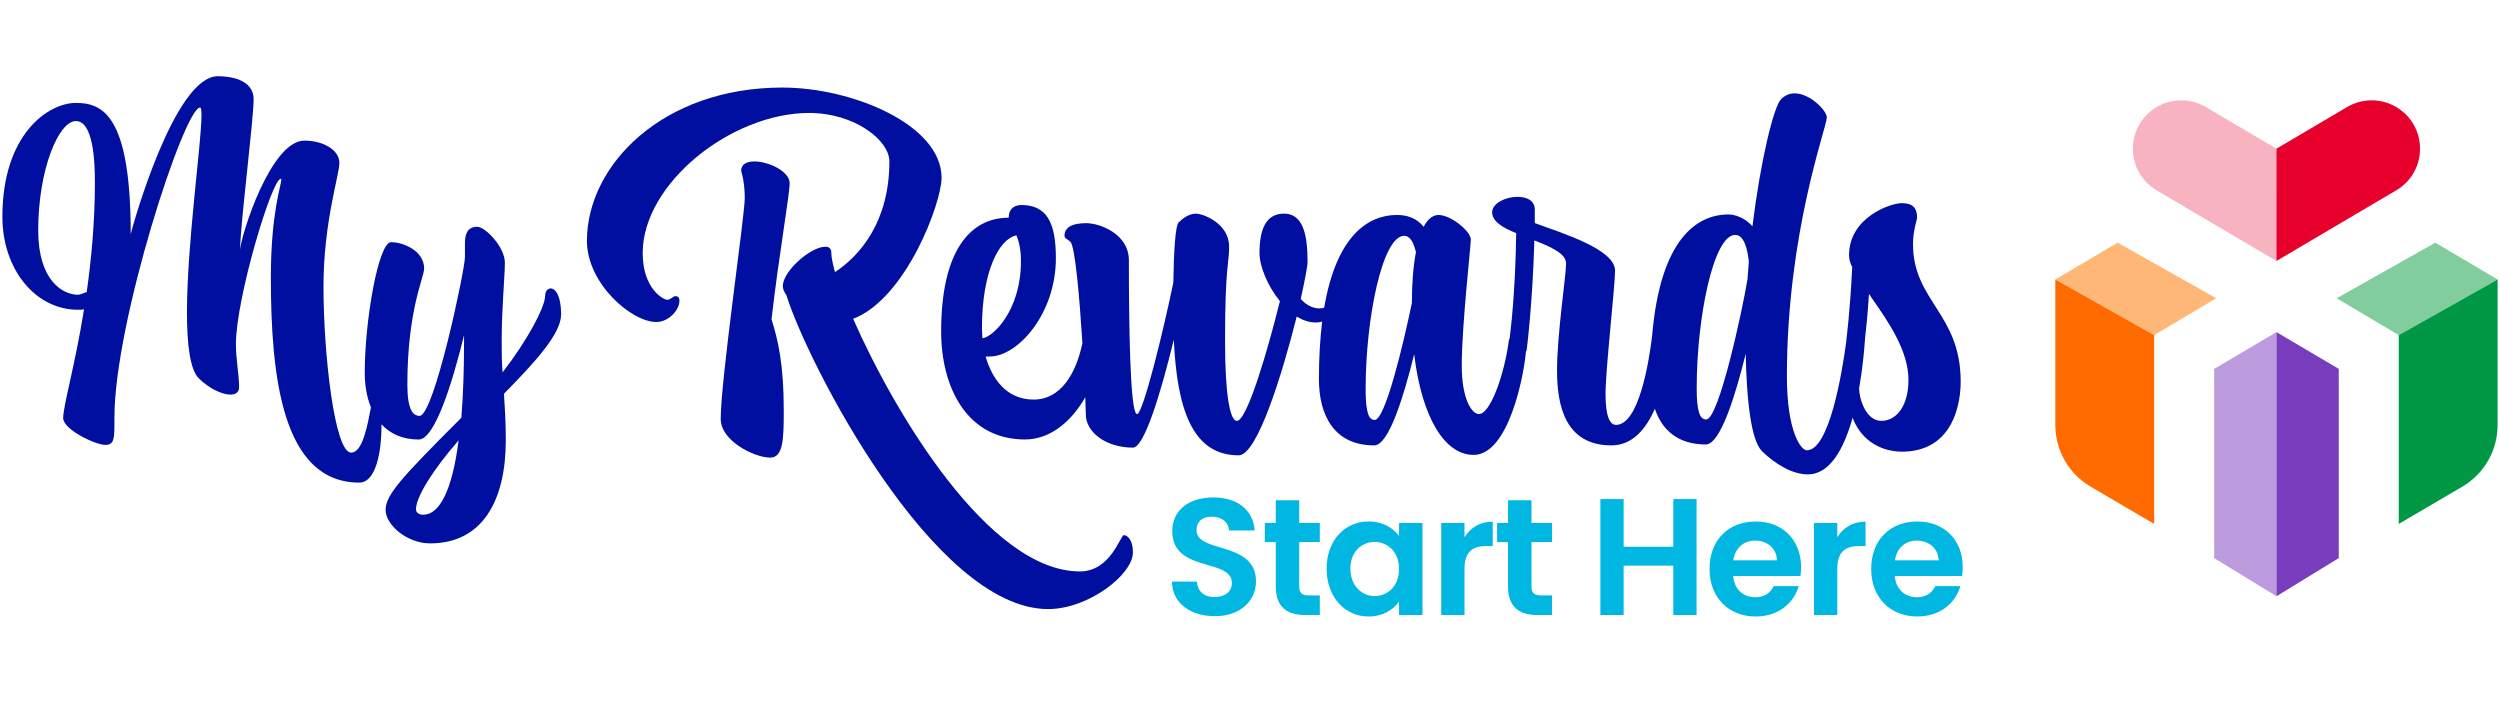
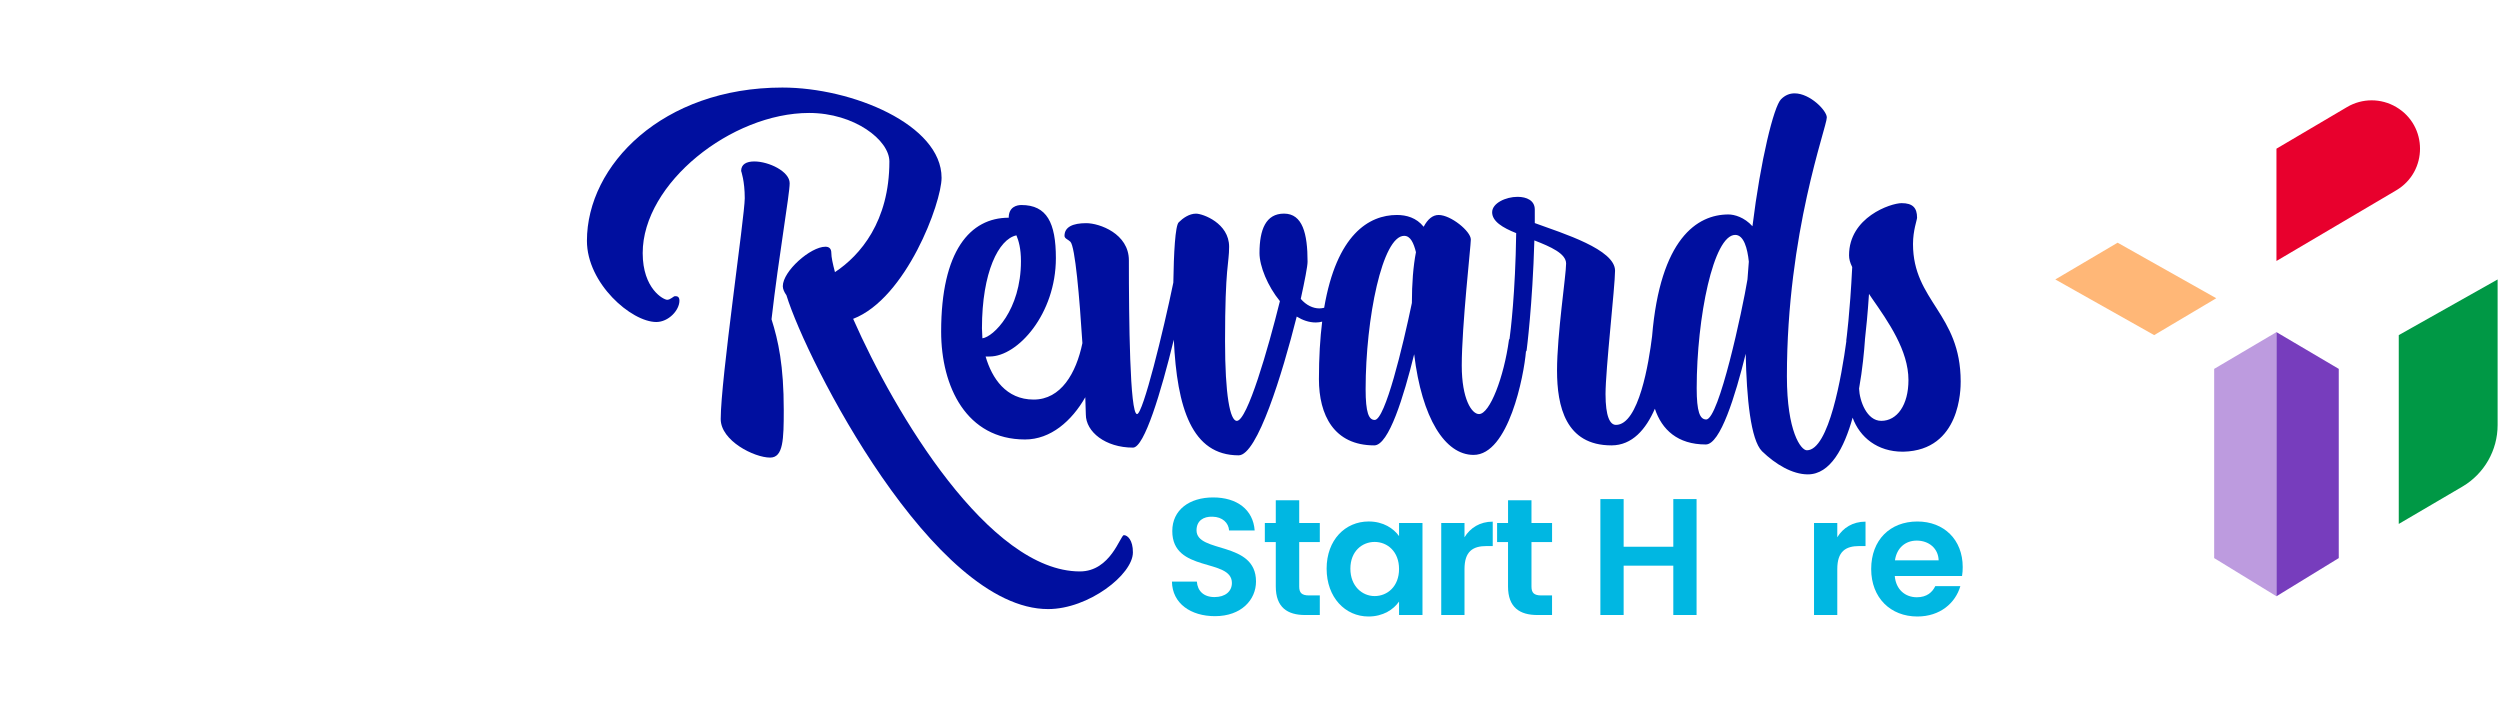
<svg xmlns="http://www.w3.org/2000/svg" xmlns:xlink="http://www.w3.org/1999/xlink" version="1.1" x="0px" y="0px" width="1050px" height="300px" viewBox="0 0 1050 300" style="enable-background:new 0 0 1050 300;" xml:space="preserve">
  <style type="text/css">
	.st0{fill:#FFFFFF;}
	.st1{clip-path:url(#SVGID_00000105413401171824755680000008724316452969018279_);}
	.st2{display:none;fill-rule:evenodd;clip-rule:evenodd;fill:none;}
	.st3{fill:#000F9F;}
	.st4{fill:#00B7E2;}
	.st5{fill:#BD9BDF;}
	.st6{fill:#FFB777;}
	.st7{fill:#FF6B00;}
	.st8{fill:#773DBD;}
	.st9{fill:#81CD9E;}
	.st10{fill:#009845;}
	.st11{fill:#E8002D;}
	.st12{opacity:0.3;fill:#E8002D;}
	.st13{fill:#F8B2C0;}
</style>
  <g id="Layer_2">
</g>
  <g id="Layer_1">
    <g>
      <defs>
        <rect id="SVGID_1_" x="393.21" y="-1988.45" width="1623.59" height="2296.22" />
      </defs>
      <clipPath id="SVGID_00000177453835654585634430000002045339731253906602_">
        <use xlink:href="#SVGID_1_" style="display:none;overflow:visible;" />
      </clipPath>
      <g style="clip-path:url(#SVGID_00000177453835654585634430000002045339731253906602_);">
        <defs>
          <rect id="SVGID_00000117672547170755399910000001453972118727732104_" x="393.67" y="-1989.82" width="1623.55" height="2296.3" />
        </defs>
        <clipPath id="SVGID_00000054261089605272977500000014569658059024311993_">
          <use xlink:href="#SVGID_00000117672547170755399910000001453972118727732104_" style="display:none;overflow:visible;" />
        </clipPath>
      </g>
    </g>
    <rect x="445.27" y="35.05" class="st2" width="450.27" height="221.27" />
    <g>
      <g>
-         <path class="st3" d="M231.28,121.14c-1.14,0-2.29,1.14-2.29,2.86c0,4.95-7.43,18.86-17.9,32.38c-0.38-4.19-0.38-8.57-0.38-13.33     c0-13.9,1.33-26.67,1.33-32.76c0-6.48-8.19-15.05-11.62-15.05c-4.19,0-5.14,3.24-5.14,6.86V108c0,5.14-12.95,66.66-19.05,66.66     c-2.86,0-5.14-2.67-5.14-13.14c0-31.43,7.05-44.95,7.05-48.76c0-7.43-8.76-11.05-13.9-11.05c-5.33,0-11.05,33.14-11.05,54.67     c0,5.45,0.86,10.46,2.61,14.7c-1.43,7.28-3.41,19.02-8.32,19.02c-7.05,0-11.62-42.09-11.62-69.52c0-27.43,6.67-46.86,6.67-52.19     c0-5.33-6.67-9.33-14.67-9.33c-14.09,0-26.48,39.24-27.05,45.9c0.19-11.43,5.71-54.66,5.71-63.24c0-8.76-10.67-9.71-15.05-9.71     C73.19,32,55.67,95.05,54.9,98.28c0-50.28-12-55.05-23.05-55.05C20.24,43.24,1,56.38,1,91.05c0,21.9,13.71,39.05,31.81,39.05     c0.95,0,1.71,0,2.48-0.19c-3.81,23.81-8.76,40.38-8.76,45.71c0,4.76,13.52,11.24,17.71,11.24c3.81,0,3.81-2.86,3.81-9.52v-1.9     c0-40.19,29.33-130.28,36-130.28c0.38,0,0.57,1.14,0.57,3.24c0,11.81-6.1,53.9-6.1,83.05c0,13.33,1.33,23.81,4.95,27.43     c4.19,4.19,9.71,6.86,13.33,6.86c2.09,0,3.62-0.95,3.62-3.05c0-5.71-1.33-11.24-1.33-18.28c0-18.86,15.05-69.33,18.86-69.33     c0.19,0,0.19,0.19,0.19,0.38c0,2.29-4.38,14.09-4.38,40.95c0,41.71,4.76,86.28,37.14,86.28c7.05,0,9.33-13.14,9.33-23.81     c0-0.23,0-0.45-0.01-0.67c3.71,4.02,8.91,6.39,15.63,6.39c6.86,0,14.28-24.38,19.05-43.81v2.29c0,12.38-0.38,23.24-1.14,32.38     c-24.95,24.95-31.81,32.38-31.81,38.67c0,6.29,8.95,14.09,18.67,14.09c22.09,0,31.81-18.09,31.81-43.24     c0-7.43-0.38-13.71-0.76-19.62c12.95-13.14,24-25.14,24-33.33C235.66,124,233.19,121.14,231.28,121.14z M36.43,122.66     c-1.33,0.38-2.67,1.14-3.62,1.14c-6.29,0-16.76-5.72-16.76-27.05c0-25.52,8.57-45.9,15.81-45.9c7.24,0,8,16.57,8,25.52     C39.86,93.52,38.33,108.95,36.43,122.66z M177.76,216.19c-1.9,0-3.05-0.95-3.05-2.29c0-5.33,7.43-16.95,17.91-28.95     C189.95,205.9,184.62,216.19,177.76,216.19z" />
        <path class="st3" d="M331.66,76.95c0-4.95-8.76-9.14-14.86-9.14c-3.24,0-5.52,1.14-5.52,4c0,0,1.52,4.19,1.52,11.43     c0,7.43-10.1,76.19-10.1,92.76c0,9.14,14.09,16.19,20.76,16.19c5.52,0,5.72-7.62,5.72-20c0-18.67-2.29-29.14-5.14-38.09     C327.09,107.43,331.66,81.71,331.66,76.95z" />
        <path class="st3" d="M472.04,224.76c-1.52,0-5.52,15.24-18.48,15.24c-38.09,0-77.71-66.28-95.24-106.09     c22.28-8.57,37.14-48.76,37.14-59.24c0-22.29-37.52-37.9-66.86-37.9c-50.28,0-82.09,32.57-82.09,64.38     c0,17.9,18.67,34.09,29.14,34.09c5.14,0,9.71-4.95,9.71-8.95c0-1.9-1.14-1.9-1.9-1.9c-0.57,0-1.9,1.52-3.24,1.52     c-1.52,0-10.29-4.57-10.29-19.62c0-29.33,37.33-58.85,69.9-58.85c19.05,0,33.71,11.43,33.71,20.38     c0,25.14-12.19,39.43-22.86,46.47c-0.95-3.62-1.52-6.29-1.52-8c0-1.9-0.95-2.67-2.48-2.67c-6.29,0-17.9,10.28-17.9,16.57     c0,1.14,0.57,2.48,1.52,3.81c8.57,27.81,61.71,131.81,109.9,131.81c16.95,0,35.62-14.48,35.62-23.81     C475.85,226.85,473.56,224.76,472.04,224.76z" />
        <path class="st3" d="M803.46,102.47c0-5.71,1.71-10.09,1.71-11.05c0-4.19-1.9-6.1-6.48-6.1c-4.57,0-22.09,5.9-22.09,21.9     c0,1.52,0.38,3.05,1.33,4.95c-0.95,19.43-2.48,30.67-2.48,30.67v0.38c0,0.04,0.01,0.08,0.01,0.12     c-1.92,14.21-7.3,45.78-16.58,45.78c-2.48,0-8.38-7.81-8.38-31.05c0-60.57,16.76-104.57,16.76-108.76     c0-2.86-7.05-10.1-13.52-10.1c-2.1,0-4,0.76-5.71,2.48c-3.05,3.05-8.57,25.52-12,53.33c-3.43-3.81-7.62-4.95-10.09-4.95     c-13.14,0-28.65,10.13-32.07,51.19c-1.32,10.8-5.54,37.19-15.17,37.19c-2.48,0-4.38-3.43-4.38-12.95c0-10.29,4-45.33,4-51.81     c0-8.95-21.71-15.62-33.71-20V88c0-3.81-3.43-5.33-7.24-5.33c-4.95,0-10.67,2.67-10.67,6.48s4.38,6.48,10.1,8.76     c-0.34,25.17-2.38,41.41-2.79,44.43c-0.16,0.15-0.26,0.32-0.26,0.52c-2.1,15.43-8,31.05-12.57,31.05     c-3.05,0-7.24-6.29-7.24-20.38c0-16.76,3.81-50.09,3.81-52.95c0-3.43-8.38-10.29-13.52-10.29c-2.48,0-4.57,1.71-6.29,4.95     c-3.05-3.81-7.24-4.95-11.24-4.95c-11.71,0-25.32,8.17-30.55,38.98c-0.68,0.15-1.37,0.26-2.02,0.26c-2.67,0-5.52-1.33-7.81-4     c1.71-7.81,2.86-13.71,2.86-15.62c0-11.81-2.09-20.19-9.9-20.19c-7.62,0-10.29,6.67-10.29,16.57c0,5.52,3.43,13.9,8.57,20.19     c-4.95,20-13.71,50.29-18.09,50.29c-2.86,0-4.95-10.86-4.95-33.52c0-31.62,1.71-32.38,1.71-39.62c0-9.91-11.05-13.9-13.9-13.9     c-2.86,0-5.52,1.9-7.24,3.62c-1.52,1.33-2.1,13.14-2.29,25.33c-4.19,20.38-12.76,55.24-15.24,55.24c-3.05,0-3.43-40-3.43-64.57     c0-11.24-12.38-15.62-17.9-15.62s-9.14,1.52-9.14,5.33c0,1.14,1.52,1.52,2.48,2.48c1.98,1.98,3.83,23.4,5.04,42.57     c-2.62,12.65-9.01,23.71-20.47,23.71c-11.62,0-17.52-8.95-20.19-18.09h1.71c11.81,0,27.81-17.9,27.81-41.33     c0-14.86-3.81-22.29-14.48-22.29c-1.9,0-5.33,0.76-5.33,5.33c-16.19,0-28.38,13.9-28.38,47.81c0,23.24,10.67,45.33,35.24,45.33     c10.75,0,19.61-7.76,25.3-17.74c0.15,3.52,0.23,6.1,0.23,7.26c0,7.24,8.19,13.9,19.81,13.9c4.76,0,11.81-23.43,17.14-45.33     c1.33,28.76,7.62,48.57,27.24,48.57c7.81,0,18.29-34.09,24.38-58.28c2.48,1.52,5.14,2.48,8,2.48c0.98,0,1.88-0.13,2.69-0.36     c-0.87,6.99-1.36,15-1.36,24.17c0,15.05,6.29,27.81,23.24,27.81c6.1,0,12.38-20.57,16.76-38.28     c3.24,26.86,12.95,42.28,24.95,42.28c14.7,0,21.16-33.26,22-43.44c0.28-0.23,0.29-0.56,0.29-0.56s2.48-19.05,3.24-46.09     c6.86,2.67,13.33,5.52,13.33,9.71c0,4.95-3.81,29.71-3.81,44.95c0,15.05,3.62,31.43,22.86,31.43c8.74,0,14.49-6.78,18.23-15.39     c2.93,8.8,9.56,15.01,21.39,15.01c6.09,0,12.38-20.38,16.76-38.1c0.38,18.67,2.09,36.19,6.86,40.95     c5.71,5.52,12.76,9.71,19.24,9.71c9.45,0,15.26-11.11,18.81-23.82c3.01,8.29,10.47,14.29,21,14.29h0.38     c24-0.57,24-26.47,24-29.52C823.46,131.62,803.46,126.47,803.46,102.47z M412.42,137.9c0-23.62,7.05-37.52,14.48-39.05     c0.95,2.29,1.9,5.52,1.9,10.86c0,20.57-11.62,31.81-16.19,32.38C412.61,140.76,412.42,139.24,412.42,137.9z M592.99,127.24     c-3.81,18.29-11.24,49.14-15.62,49.14c-2.48,0-3.81-3.05-3.81-12.95c0-29.71,7.05-64.38,16.19-64.38c2.67,0,4,3.05,4.95,6.86     C593.56,111.81,592.99,119.05,592.99,127.24z M733.94,117.33c-2.1,12.76-12,58.85-17.33,58.85c-2.67,0-4-3.24-4-13.14     c0-29.71,7.05-64.38,16.19-64.38c3.62,0,5.14,5.71,5.71,11.24L733.94,117.33z M790.13,176.76c-6.08,0-9.12-8.36-9.32-13.56     c1.45-8.18,2.15-15.79,2.46-20.34v-0.21c0.47-4.11,1.16-10.78,1.71-19.22l1.14,1.71c7.05,10.1,15.43,22.1,15.43,34.48     C801.56,170.09,796.8,176.76,790.13,176.76z" />
      </g>
      <g>
        <path class="st4" d="M510.29,258.79c-10.12,0-17.93-5.3-18.07-14.51h10.46c0.28,3.91,2.86,6.49,7.4,6.49     c4.6,0,7.32-2.44,7.32-5.93c0-10.53-25.11-4.18-25.04-21.83c0-8.79,7.12-14.09,17.16-14.09c9.98,0,16.81,5.09,17.44,13.88h-10.74     c-0.21-3.21-2.79-5.72-6.98-5.79c-3.84-0.14-6.7,1.74-6.7,5.72c0,9.77,24.98,4.33,24.98,21.49     C527.53,251.88,521.39,258.79,510.29,258.79z" />
        <path class="st4" d="M535.83,227.68h-4.6v-8.02h4.6v-9.56h9.84v9.56h8.65v8.02h-8.65v18.7c0,2.58,1.05,3.7,4.12,3.7h4.53v8.23     h-6.14c-7.4,0-12.35-3.14-12.35-12V227.68z" />
        <path class="st4" d="M574.83,219.02c6.21,0,10.46,2.93,12.77,6.14v-5.51h9.84v38.65h-9.84v-5.65c-2.3,3.35-6.7,6.28-12.84,6.28     c-9.77,0-17.58-8.02-17.58-20.09C557.18,226.77,565,219.02,574.83,219.02z M577.34,227.61c-5.23,0-10.18,3.91-10.18,11.23     c0,7.33,4.95,11.51,10.18,11.51c5.37,0,10.26-4.05,10.26-11.37S582.72,227.61,577.34,227.61z" />
        <path class="st4" d="M615.09,258.3h-9.77v-38.65h9.77v6c2.44-3.98,6.49-6.56,11.86-6.56v10.25h-2.58c-5.79,0-9.28,2.23-9.28,9.7     V258.3z" />
        <path class="st4" d="M633.38,227.68h-4.6v-8.02h4.6v-9.56h9.84v9.56h8.65v8.02h-8.65v18.7c0,2.58,1.05,3.7,4.11,3.7h4.53v8.23     h-6.14c-7.4,0-12.35-3.14-12.35-12V227.68z" />
        <path class="st4" d="M702.79,237.58h-20.86v20.72h-9.77v-48.69h9.77v20.02h20.86v-20.02h9.77v48.69h-9.77V237.58z" />
-         <path class="st4" d="M737.4,258.93c-11.23,0-19.39-7.81-19.39-19.95c0-12.21,7.95-19.95,19.39-19.95     c11.16,0,19.05,7.61,19.05,19.12c0,1.26-0.07,2.51-0.28,3.77h-28.25c0.49,5.72,4.4,8.93,9.28,8.93c4.18,0,6.49-2.09,7.74-4.67     h10.53C753.38,253.28,746.96,258.93,737.4,258.93z M727.98,235.35h18.35c-0.14-5.09-4.18-8.3-9.21-8.3     C732.45,227.05,728.75,230.05,727.98,235.35z" />
        <path class="st4" d="M771.66,258.3h-9.77v-38.65h9.77v6c2.44-3.98,6.49-6.56,11.86-6.56v10.25h-2.58c-5.79,0-9.28,2.23-9.28,9.7     V258.3z" />
        <path class="st4" d="M805.29,258.93c-11.23,0-19.39-7.81-19.39-19.95c0-12.21,7.95-19.95,19.39-19.95     c11.16,0,19.05,7.61,19.05,19.12c0,1.26-0.07,2.51-0.28,3.77H795.8c0.49,5.72,4.4,8.93,9.28,8.93c4.19,0,6.49-2.09,7.74-4.67     h10.53C821.27,253.28,814.85,258.93,805.29,258.93z M795.88,235.35h18.35c-0.14-5.09-4.18-8.3-9.21-8.3     C800.34,227.05,796.64,230.05,795.88,235.35z" />
      </g>
      <g>
        <g>
          <polygon class="st5" points="956.11,250.43 956.11,139.49 929.95,154.93 929.95,234.4     " />
          <polygon class="st6" points="904.75,140.75 930.83,125.26 889.4,101.93 863.23,117.37     " />
-           <path class="st7" d="M863.23,117.37v61.15c0,10.61,5.61,20.43,14.74,25.82l26.78,15.71v-79.3L863.23,117.37z" />
        </g>
        <g>
          <polygon class="st8" points="956.11,250.43 956.11,139.49 982.28,154.93 982.28,234.4     " />
-           <polygon class="st9" points="1007.48,140.75 981.4,125.26 1022.83,101.93 1049,117.37     " />
          <path class="st10" d="M1049,117.37v61.15c0,10.61-5.61,20.43-14.74,25.82l-26.78,15.71v-79.3L1049,117.37z" />
        </g>
        <path class="st11" d="M1006.41,44.96c-6.37-3.76-14.27-3.76-20.64,0l-29.66,17.49v47.16l50.3-29.67     C1019.74,72.09,1019.74,52.81,1006.41,44.96z" />
-         <path class="st12" d="M926.45,44.96c-6.37-3.76-14.27-3.76-20.64,0c-13.32,7.86-13.32,27.13,0,34.99l50.3,29.67V62.45     L926.45,44.96z" />
      </g>
    </g>
  </g>
</svg>